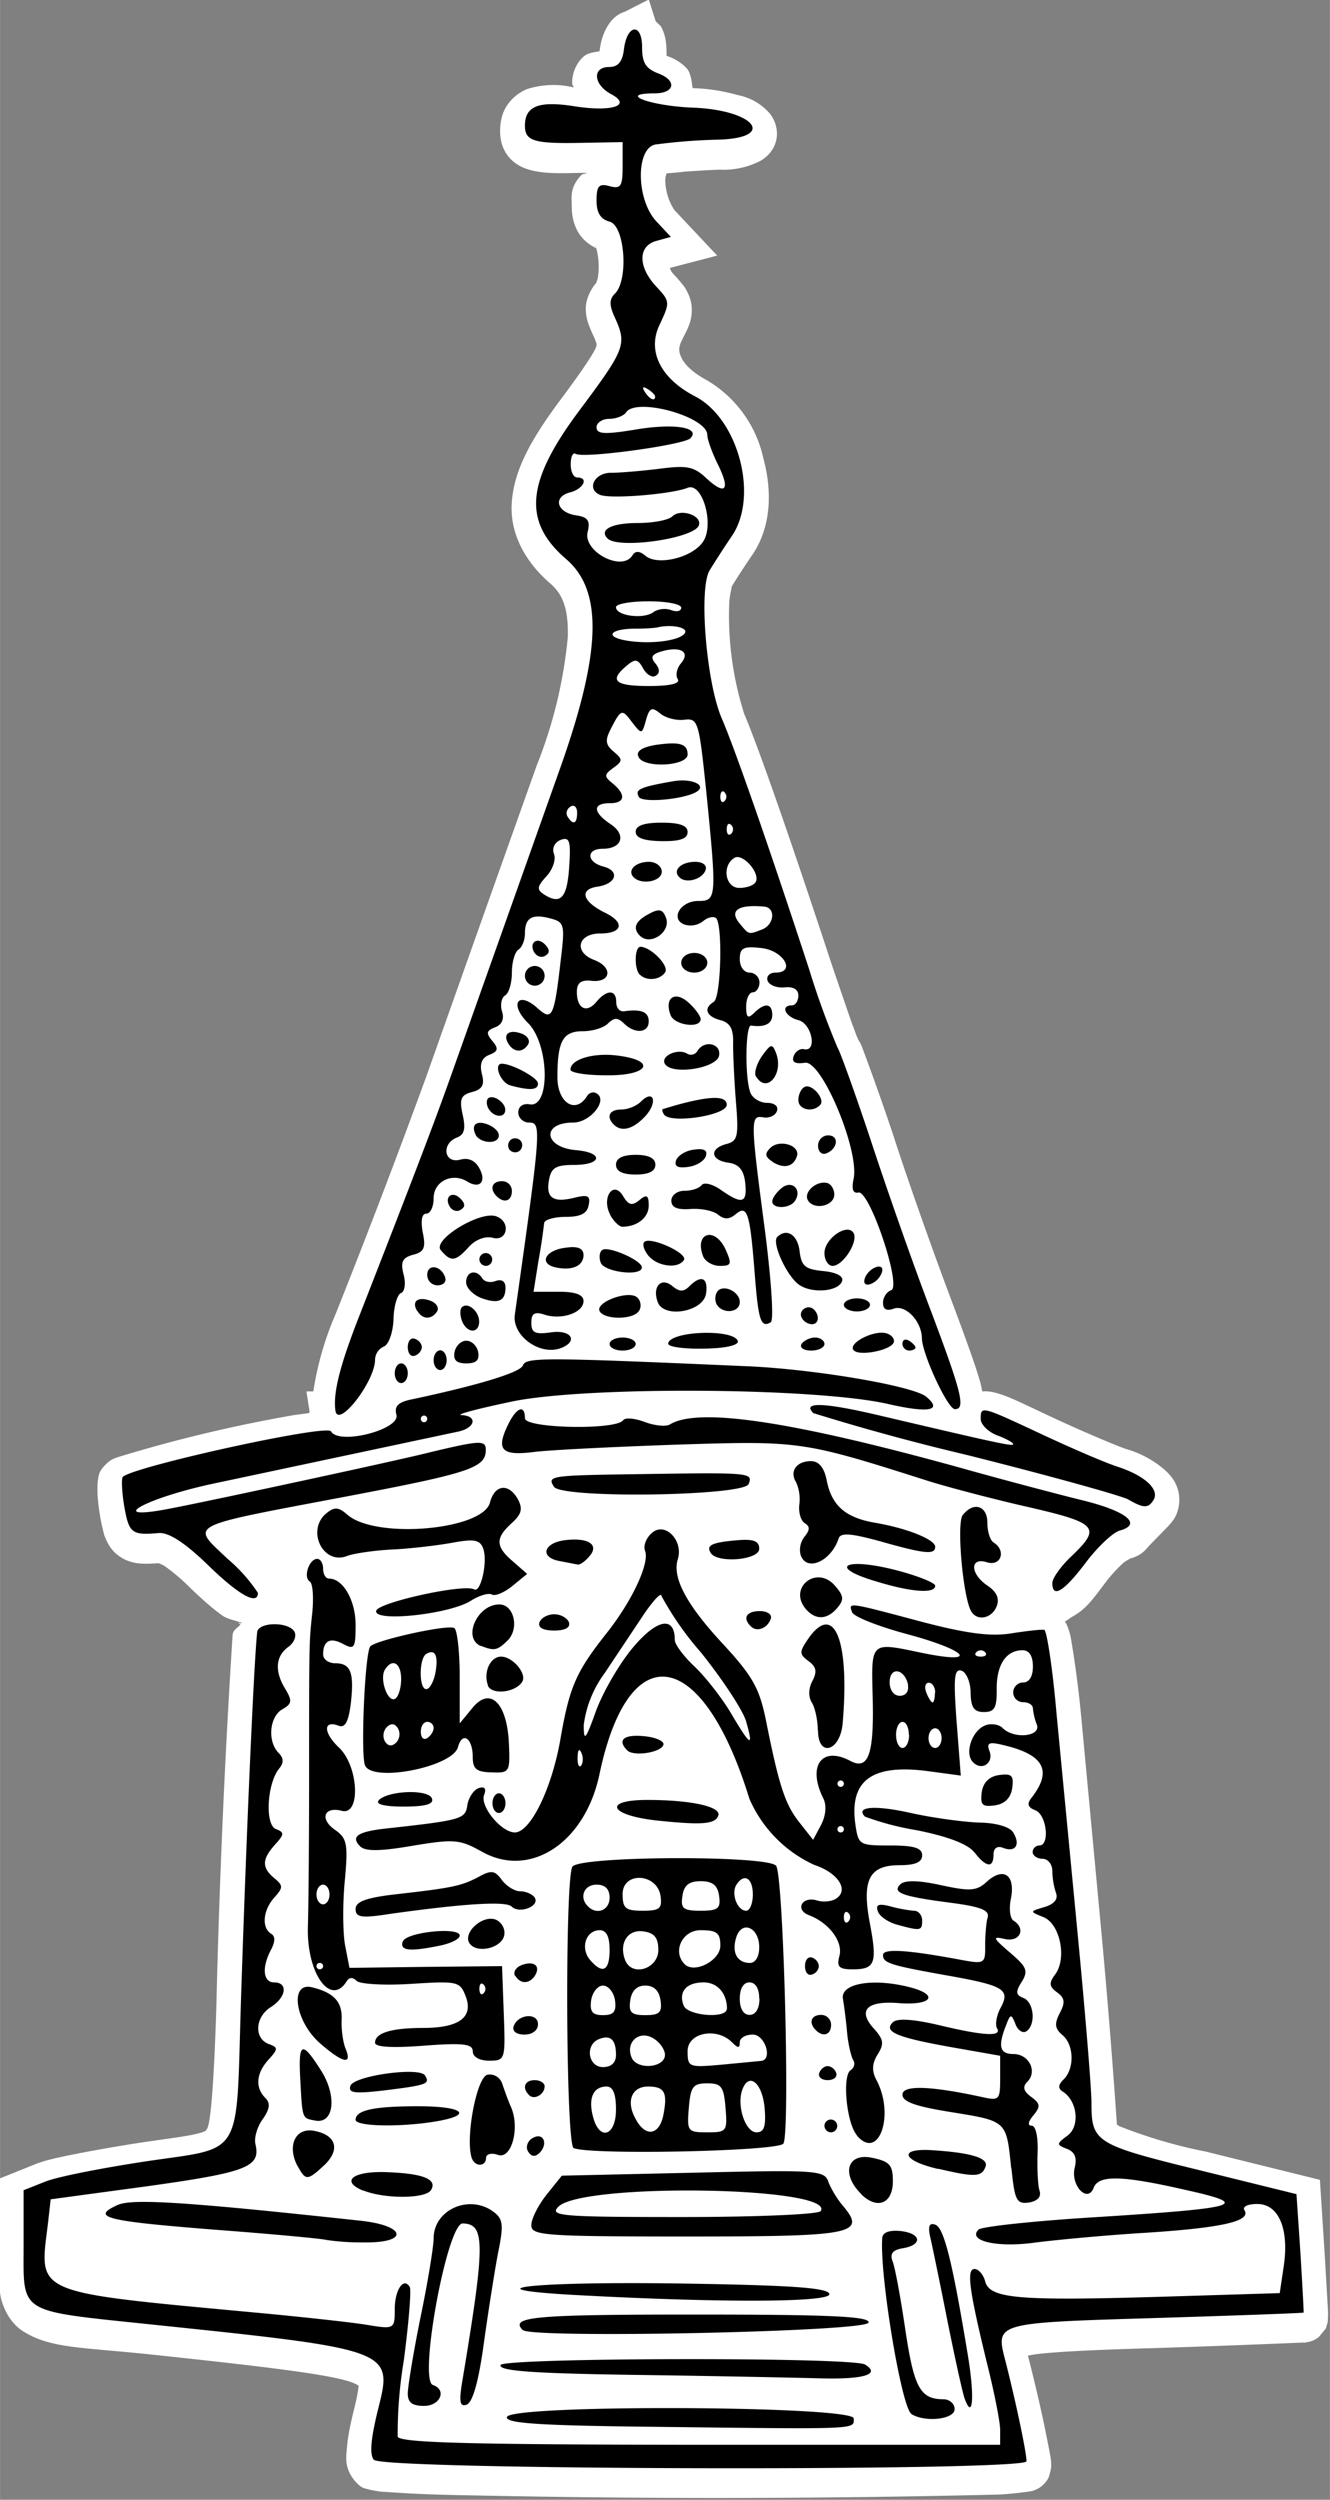
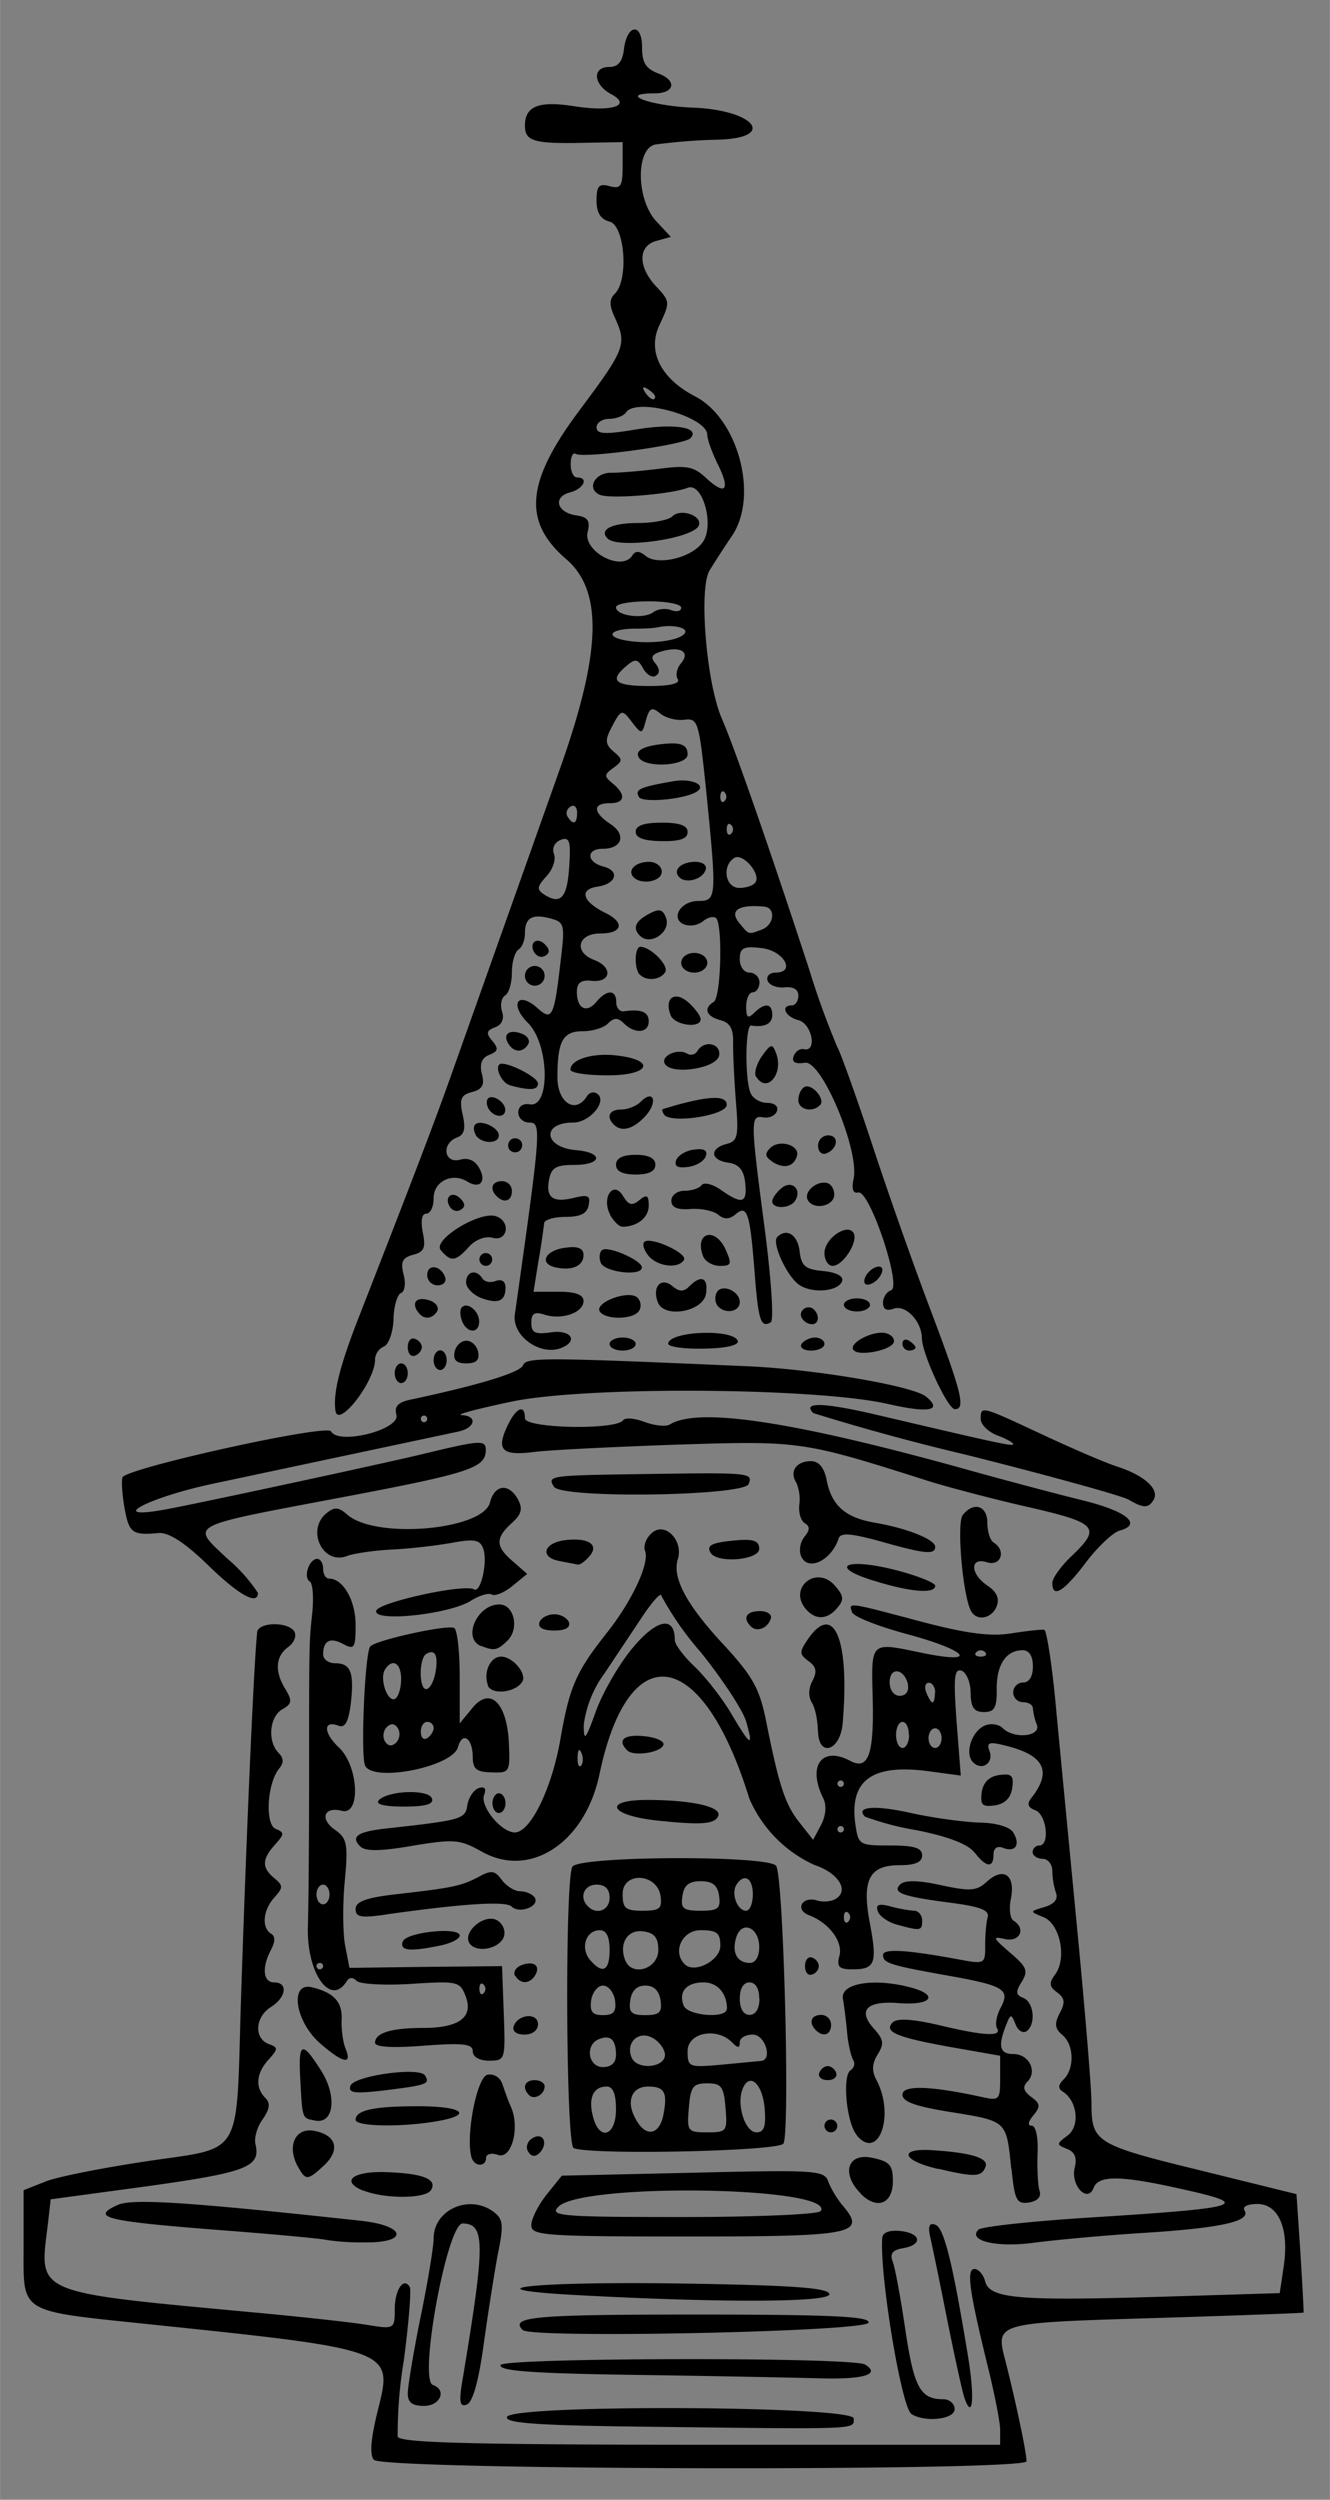
<svg xmlns="http://www.w3.org/2000/svg" width="173" height="325" viewBox="0 0 45.77 85.99" xml:space="preserve">
  <rect x="0" y="0" width="45.77" height="85.99" fill="#808080" stroke="none" />
  <g style="fill:#fff;stroke:#000;stroke-width:2">
    <g style="fill:#fff">
-       <path style="color:#000;fill:#fff;stroke:none;-inkscape-stroke:none" d="m156.82 67.95-1.06.54.32-.1c-.56.08-.83.44-.99.74-.15.28-.23.58-.27.92-.22.05-.46.05-.65.22-.32.28-.48.73-.46 1.1 0 .06.05.09.06.15a3.5 3.5 0 0 0-1.9.07 1.8 1.8 0 0 0-.84.71c-.2.33-.25.68-.25 1 0 .25.04.59.26.92.22.34.58.54.88.63.6.18 1.2.16 2.2.14h.2c-.09.05-.2.03-.26.11-.46.5-.37.88-.37 1.23 0 .36.06.74.28 1.1.22.36.63.63 1 .72-.38-.1-.35-.26-.3-.16a2.88 2.88 0 0 1 .08 1.26c-.04.19-.12.26-.01.15-.24.24-.48.69-.48 1.1 0 .41.13.7.27 1.02.12.25.16.38.17.43 0 .04.01.02-.03.14-.1.24-.54.92-1.47 2.16-1.13 1.52-1.83 2.76-1.94 4.05-.12 1.29.52 2.47 1.55 3.36.5.43.75 1 .72 2.18a18.76 18.76 0 0 1-1.26 5.21 6657.3 6657.3 0 0 0-4.5 12.67 351 351 0 0 1-3.68 9.63 12.7 12.7 0 0 0-.9 3.13h-.28l.13.84-.03.04-.6.08a58.9 58.9 0 0 0-7.2 1.72c-.13.06-.23.06-.47.3-.27.27-.26.42-.29.53l-.03.24v.4a8.25 8.25 0 0 0 .28 1.7c.1.26.25.58.55.8.3.24.65.32.92.34.28.02.53 0 .82-.02-.19.01-.07-.02.17.13a8 8 0 0 1 1.03.88c.5.48.92.85 1.3 1.12.23.16.55.2.8.3l-.03.02-.13-.04.1.08c-.11.16-.3.2-.32.43a380.1 380.1 0 0 0-.66 15.09c-.1 3.24-.24 4.73-.37 4.95-.06.11-.06.13-.47.23-.42.1-1.16.19-2.18.34-.91.14-1.83.3-2.6.45-.76.15-1.29.26-1.73.43l-1.49.6v2.95c0 .67-.03 1.2.06 1.74.08.54.42 1.2.96 1.52 1.08.67 2.33.63 5.04.91 4.9.52 7.44.83 8.3 1.15.17.07.23.11.26.13 0 .03-.03.34-.17.9-.16.63-.26 1.13-.3 1.57-.04.44-.12.87.32 1.4.26.3.38.29.47.32l.2.05.35.06.94.06c.76.05 1.82.08 3.08.1a469.03 469.03 0 0 0 21.17-.04 14.95 14.95 0 0 0 1.24-.13c.06-.01.12-.02.26-.09.06-.03.15-.07.27-.19a1 1 0 0 0 .19-.25c.06-.11.12-.43.12-.44.01-.35-.04-.45-.08-.72l-.2-1a69.1 69.1 0 0 0-.61-2.61c-.04-.17-.04-.11-.05-.21.5-.12 2.06-.22 5.25-.31a622.82 622.82 0 0 0 5.88-.22h.13l.09-.02.11-.02.16-.06.18-.11.3-.36a366.36 366.36 0 0 0 .08-.27v-.09a.96.96 0 0 0 .01-.15v-.17l-.03-.54-.1-1.7-.2-3.12-4.65-1.15a19.96 19.96 0 0 1-3.5-1.03c-.14-.09-.08-.04-.1-.08a323.43 323.43 0 0 0-.6-7.49l-.85-9.07a44.5 44.5 0 0 0-.43-3.25c-.03-.11-.05-.2-.1-.33-.02-.06-.04-.13-.11-.24l-.03-.02.37-.26-.1.07c.6-.32.87-.73 1.38-1.4.2-.27.46-.55.66-.74.2-.2.52-.29.19-.2.3-.08.64-.15.95-.6l-.11.13.82-.84.03-.03.03-.03c-.03.03 0 0 .01-.02h.01v-.01c.1-.1.16-.19.22-.28.2-.33.25-.8.14-1.16-.1-.35-.3-.59-.52-.79a4.1 4.1 0 0 0-1.58-.86c-.39-.13-1.86-.75-3.03-1.3-1.23-.57-1.76-.86-2.34-1a1.54 1.54 0 0 0-.48-.04c-.03-.14-.05-.27-.1-.44-.2-.68-.55-1.65-1.1-3.12-.7-1.85-1.8-4.93-2.4-6.8a108.23 108.23 0 0 0-1.3-3.67c-.04-.08-.03-.1-.18-.31l.05.07-.08-.18-.25-.68-.72-2.1c-1.66-5.05-3-8.9-3.59-10.28a13.18 13.18 0 0 1-.61-4.51c.02-.43.16-.77.06-.6.13-.23.55-.88.88-1.36.78-1.15.8-2.6.45-3.9a4.89 4.89 0 0 0-2.32-3.2c-.56-.3-.88-.63-1-.88-.13-.26-.14-.43 0-.72.22-.46.45-.78.4-1.4-.03-.31-.17-.6-.3-.79a6.53 6.53 0 0 0-.4-.47c-.16-.17-.15-.2-.18-.29l1.92-.5-1.74-1.85a2.27 2.27 0 0 1-.37-1.2c0-.15.03-.2.05-.29.26-.02.54-.04.73-.07.06 0 .83-.06 1.44-.08a3.25 3.25 0 0 0 1.65-.36c.24-.14.54-.4.64-.84.1-.44-.08-.86-.27-1.09a2.3 2.3 0 0 0-1.3-.74 7.4 7.4 0 0 0-1.8-.28h-.03c-.04-.31-.08-.64-.25-.82a1.98 1.98 0 0 0-.77-.48c-.17-.07-.1-.06-.04.02.05.08 0 .07 0-.17 0-.36-.03-.67-.2-1.01-.04-.09-.16-.17-.24-.26z" transform="matrix(.847 0 0 .847 -110.5 -57.57)" stroke="none" />
-     </g>
+       </g>
  </g>
  <g style="fill:#000">
    <path style="fill:#000;stroke-width:.265" d="M127.1 165.84c-.18-.22-.12-.88.18-2.08.6-2.38.57-2.4-9.25-3.42-5.43-.57-5.16-.4-5.16-3.18v-2.27l.86-.34c.47-.2 2.32-.56 4.1-.83 4.01-.6 3.67-.03 3.87-6.48.22-6.74.52-13.65.66-15.01.04-.42 1.26-.44 1.51-.03.1.17 0 .45-.25.63-.52.38-.56 1-.1 1.73.27.46.25.58-.14.8-.52.3-.61 1.3-.15 1.77.21.21.22.4.02.64-.49.61-.58 2.28-.13 2.45.35.14.35.21-.03.63-.54.6-.55.94-.03 1.37.36.3.36.38 0 .78-.46.51-.53 1.22-.14 1.47.18.1.18.32 0 .66-.38.72-.32 1.32.13 1.32.57 0 .5.6-.13 1-.64.4-.7 1.26-.1 1.5.4.14.4.2 0 .64-.5.55-.55 1.13-.13 1.55.21.21.19.44-.1.86-.23.31-.36.77-.3 1.02.22.92-.33 1.14-4.33 1.7l-3.99.54-.1.89c-.36 3.05-.86 2.84 9.06 3.77 1.54.15 3.3.34 3.9.44 1.1.18 1.12.17 1.12-.63 0-.79.36-1.33.61-.91.07.1-.04 1.45-.24 2.98a18.1 18.1 0 0 0-.25 3.1c.1.25 2.94.32 12.3.33h12.18v-.6c0-.32-.23-1.48-.5-2.57-.76-3.1-.88-3.97-.54-3.97.16 0 .36.23.43.5.18.7 1.31.8 7.07.63l4.9-.15.16-1.08c.23-1.52-.2-2.54-1.07-2.54-.4 0-.62.11-.52.26.27.44-.92.71-4.03.91-1.64.1-3.66.29-4.5.4-1.53.21-2.74-.07-2.28-.53.12-.12 2.23-.35 4.69-.5 6-.38 6.42-.51 3.73-1.11-2.62-.6-3.54-.61-3.74-.09-.25.65-.95-.1-.77-.82.1-.4 0-.64-.32-.76-.43-.17-.43-.2.03-.54.51-.38.4-1.4-.19-1.78-.21-.13-.2-.28.04-.51.44-.45.41-1.41-.07-1.8-.3-.26-.32-.45-.1-.88.23-.43.21-.61-.1-.84-.33-.24-.35-.38-.08-.74.48-.66.19-2.05-.48-2.32-.57-.23-.57-.23.04-.41.4-.12.56-.32.47-.57a3 3 0 0 1-.15-.89c0-.28-.18-.5-.4-.5-.21 0-.4-.13-.4-.27 0-.15.13-.27.27-.27.44 0 .3-1.25-.16-1.43-.3-.11-.35-.26-.17-.49.87-1.1.54-1.76-1.1-2.15-.6-.15-.72-.11-.6.22.2.49-.3.84-.66.47-.36-.35-.05-1.29.5-1.5.23-.09.55-.04.7.11.46.46 1.57.35 1.39-.14a2.42 2.42 0 0 1-.16-.66c0-.14-.18-.25-.4-.25a.4.4 0 0 1-.4-.4c0-.21.18-.4.4-.4.25 0 .4-.24.4-.65 0-.43-.15-.66-.42-.66-.67 0-1.06.59-1.05 1.58.01.76-.09.93-.52.93-.4 0-.53-.18-.54-.78 0-.42-.17-.83-.37-.9-.3-.09-.33.29-.2 2.07l.17 2.19-1.34-.18c-2.28-.3-3.2.38-2.94 2.18.12.82.16.84 1.42.84.97 0 1.29.1 1.29.4 0 .28-.28.4-.92.4-1.24 0-1.54.6-1.2 2.38.3 1.6.21 1.85-.7 1.85-.56 0-.66-.1-.54-.55.15-.57-.42-1.34-1.24-1.65-.58-.22-.28-.78.32-.6.24.08.6.05.78-.07.54-.34.09-1.05-.88-1.37a5.25 5.25 0 0 1-2.64-2.69c-1.9-6.17-4.9-6.67-6.09-1-.58 2.78-2.81 4.26-4.78 3.15-.9-.5-1.12-.52-2.81-.24-1.33.23-1.92.23-2.13.03-.4-.4-.12-.6 1.05-.73 3.08-.34 3.22-.38 3.3-.95.05-.31.26-.62.46-.69.25-.08.32.02.22.28-.17.46.7 1.52 1.25 1.52.63 0 1.5-1.77 1.85-3.78.37-2.13.63-2.73 1.86-4.29 1.04-1.3 1.78-2.87 1.58-3.37-.08-.2.05-.54.3-.74.53-.44 1.27.34 1.03 1.09-.23.74.35 1.84 1.85 3.45 1.2 1.3 1.47 1.8 1.73 3.07.53 2.66.78 3.43 1.36 4.16l.56.71.32-.6c.2-.38.23-.8.1-1.07-.67-1.33-.07-2.16 1.1-1.53.73.38.96-.28.9-2.59-.06-2.29-.1-2.24 1.97-1.81 2.4.5 1.92-.09-.63-.77-1.14-.31-2.13-.7-2.18-.88-.14-.4-.19-.41 2.74.37 1.85.49 2.85.63 3.7.5.64-.1 1.25-.17 1.37-.15.1.01.34 1.54.5 3.4l.87 9.07c.3 3.13.55 6.16.55 6.74 0 1.6.15 1.7 4.4 2.74l3.93.97.16 2.38c.08 1.31.14 2.4.13 2.43-.01.02-2.7.12-5.98.22-6.63.2-6.54.18-6.13 1.77.44 1.73.86 3.75.85 4.05-.01.41-26.17.36-26.51-.06zm19.28-22.21c-.1-.1-.18-.02-.18.17 0 .2.08.28.18.18.1-.1.1-.26 0-.35zm-.18-3.4a.13.13 0 0 0-.13-.13.13.13 0 0 0-.13.13c0 .08.06.13.13.13s.13-.05.13-.13zm0-1.85a.13.13 0 0 0-.13-.13.13.13 0 0 0-.13.13c0 .07.06.13.13.13s.13-.06.13-.13zm-10.66-1.24c-.09-.21-.15-.15-.16.16-.01.28.05.44.14.35.08-.1.1-.32.02-.51zm13.3-.74c0-.3-.11-.53-.26-.53-.14 0-.26.23-.26.53 0 .29.12.53.26.53.15 0 .27-.24.27-.53zm1.33.13c0-.22-.12-.4-.26-.4-.15 0-.27.18-.27.4 0 .22.12.4.27.4.14 0 .26-.18.26-.4zm-12.54-3.68c.97-1.16 1.7-1.3 1.7-.3 0 .17.36.66.81 1.08.45.43 1.12 1.29 1.48 1.9.79 1.34.92 1.41.61.33-.12-.44-.95-1.7-1.83-2.8a12.65 12.65 0 0 1-1.61-2.3c0-.18-.33.17-.73.76l-1.58 2.37a4.52 4.52 0 0 0-.85 2.1c0 .7.07.63.5-.57.28-.76.95-1.92 1.5-2.57zm12.28 1.83c0-.22-.12-.4-.26-.4s-.19.18-.1.4c.08.21.2.4.25.4.06 0 .1-.19.1-.4zm-1.1-.31c-.14-.67-.75-.76-.75-.11 0 .32.17.55.41.55.25 0 .38-.18.33-.44zm3.13-1.33a.25.25 0 0 0-.36 0c-.1.1-.01.18.18.18.2 0 .27-.08.18-.18zm-13.36 31.46c-4.75-.05-6.15-.14-6.07-.4.18-.52 14.09-.46 14.09.06 0 .45.33.44-8.02.34zm10.36-.53c-.4-.26-1.3-5.68-1.18-7.15.02-.22.3-.32.76-.27.84.1.88.57.06.7-.4.07-.52.22-.4.53.1.25.33 1.5.52 2.8.35 2.32.6 2.8 1.54 2.8.25 0 .46.18.46.4 0 .42-1.2.55-1.76.2zm-20.46-.83c0-.27.23-1.67.52-3.1.3-1.44.53-2.87.53-3.19 0-1.18 1.47-1.82 2.45-1.07.37.28.4.53.17 1.65-.14.73-.4 2.39-.58 3.68-.21 1.54-.45 2.4-.7 2.49-.28.1-.32-.12-.16-1.04.92-5.53.92-6.3 0-6.32-.63 0-1.8 6.36-1.21 6.56.58.2.3.85-.36.85-.48 0-.66-.14-.66-.5zm22.63.22c-.08-.2-.39-1.62-.7-3.15-.3-1.53-.62-3.06-.7-3.41-.1-.44-.04-.6.2-.51.35.11.69 1.45 1.31 5.2.3 1.74.23 2.8-.11 1.87zm-13.46-.97c-4.11-.06-5.48-.16-5.4-.4.1-.3 14.32-.33 14.81-.02.65.4-.05.61-1.85.56-1.13-.03-4.53-.1-7.56-.14zm-4.5-1.82c-.53-.54.43-.63 6.99-.63 5.62 0 7.14.08 7.06.33-.12.37-13.7.65-14.04.3zm2.2-1.42c-4.62-.25-1.8-.56 4.26-.47 4.44.07 5.92.17 6 .42.12.35-4.34.37-10.25.05zm-10.18-2.24c-.15-.05-2.2-.24-4.58-.42-4.43-.35-5-.5-3.9-1 .6-.27 2.86-.12 9.87.64 1.87.2 1.98.91.13.88a9.77 9.77 0 0 1-1.52-.1zm8.33-.6c0-.26.28-.81.62-1.24l.62-.77 5.33-.12c5.04-.12 5.34-.1 5.5.37.1.27.36.7.57.95 1 1.17.49 1.27-6.28 1.27-5.88 0-6.36-.04-6.36-.46zm11.76-.57c.61-1-9.68-1.16-10.66-.18-.38.38.1.42 5.05.42 3 0 5.53-.11 5.6-.24zm1.64-.7c-.82-.81-.56-1.67.43-1.47.73.15.86.29.86.96 0 .91-.64 1.17-1.3.51zm6.1-1.03c-.2-1.95-.16-1.92-2.43-2.29-1.45-.23-1.99-.42-1.99-.71 0-.4 1.14-.36 3.25.1.68.15.72.11.72-.76v-.92l-1.99-.35c-2.24-.4-2.76-.63-2.37-1.01.17-.17.82-.13 1.85.11 1.87.45 2.6.48 2.38.13-.08-.14-.02-.52.15-.83.4-.74.13-.9-2.11-1.3-2.36-.42-2.67-.51-2.67-.84 0-.28 1-.21 3.2.2.92.17.96.14.95-.58 0-.42.04-.93.1-1.14.09-.3-.27-.44-1.47-.6-2-.26-2.42-.41-2.08-.75.18-.18.74-.17 1.65.03 1.2.26 1.46.24 1.88-.15.67-.6 1.15-.26.97.68-.09.42-.04.82.1.91.52.32.27.88-.34.75-.53-.12-.51-.06.2.55.68.58.75.74.48 1.18-.26.41-.25.54.06.66.44.17.52 1.1.12 1.36-.15.09-.35-.05-.44-.3-.17-.42-.2-.42-.38.05-.34.86-.26 1.17.3 1.17.63 0 .98.7.57 1.12-.21.21-.17.38.15.62.37.27.39.39.09.75-.22.26-.24.42-.07.42.17 0 .27.47.24 1.13-.02.61.01 1.3.08 1.51.08.25-.08.42-.43.48-.5.07-.58-.08-.71-1.38zm-26.33.9c-.97-.4-.39-.82 1.03-.75 1.45.06 1.99.3 1.72.73-.22.35-1.89.36-2.75.01zm-2.67-1c-.44-.83-.08-1.58.68-1.43.9.17 1.07.77.4 1.4-.68.63-.75.63-1.08.02zm26.04.12c-1.52-.35-1.64-.87-.19-.76 1.54.1 2.22.32 2.11.65-.15.44-.43.45-1.92.1zm-18.96-.44c-.27-.82.2-3.3.64-3.39.27-.05.53.12.61.4.09.26.23.66.33.88.39.84.05 2.15-.5 1.98-.28-.1-.5-.04-.5.12 0 .36-.46.37-.58 0zm2.29-.27c-.11-.17-.03-.42.17-.54.44-.27.67.21.29.6-.18.17-.33.15-.46-.06zm1.85-.14c-.32-.14-.36-10.94-.05-11.43.29-.44 8-.47 8.28-.03.3.49.57 10.9.29 11.28-.24.31-7.82.47-8.52.18zm1.72-1.57c0-.63-.12-.93-.38-.93-.54 0-.75.46-.56 1.2.25 1.03.94.83.94-.27zm1.93.2c.17-.9.04-1.13-.63-1.13-.66 0-.9.6-.51 1.3.4.78.98.69 1.14-.17zm2.52-.27c-.07-.86-.17-.99-.74-.99-.58 0-.68.13-.75 1-.08.95-.05.99.75.99.79 0 .82-.04.74-1zm1.59.02c-.09-1.02-.63-1.48-.9-.77-.25.64.11 1.75.57 1.75.31 0 .39-.24.33-.98zm-6.04-2.16c0-.62-.22-.83-.68-.65-.59.22-.46 1.14.15 1.14.34 0 .53-.18.53-.49zm1.99-.01c0-.2-.2-.5-.46-.66-.57-.36-1.15.13-.9.76.2.53 1.36.44 1.36-.1zm3.9.25c.49-.04.17-1.07-.33-1.07-.3 0-.53.14-.53.31 0 .25-.07.25-.32 0-.62-.62-1.8-.39-1.8.36 0 .66.05.67 1.4.55l1.58-.15zm-5.93-2.46c-.05-.33-.27-.6-.49-.6-.21 0-.43.27-.48.6-.06.46.05.6.48.6.44 0 .55-.14.49-.6zm1.85 0c-.06-.4-.27-.6-.62-.6-.34 0-.55.2-.61.6-.07.49.04.6.61.6.58 0 .69-.11.62-.6zm2.7.35c0-.64-.39-1.08-.95-1.08-.7 0-1.03.38-.81.94.16.42 1.75.54 1.75.14zm1.31-.42c0-.41-.15-.66-.4-.66-.24 0-.39.25-.39.66 0 .41.15.66.4.66.24 0 .4-.25.4-.66zm-6.08-1.98c0-.54-.13-.8-.4-.8-.56 0-.8.72-.4 1.2.51.6.8.47.8-.4zm1.98 0c0-.49-.16-.69-.6-.75-.64-.1-1.01.48-.75 1.16.27.7 1.35.37 1.35-.41zm2.52-.17c0-.52-.14-.63-.8-.63-.75 0-1.16.87-.65 1.38.4.4 1.45-.15 1.45-.75zm1.58.06c0-.8-.7-1.11-.93-.41-.2.62.03 1.05.55 1.05.23 0 .38-.26.38-.64zm-6.08-2.01c0-.35-.18-.53-.53-.53-.51 0-.72.52-.35.88.36.37.88.16.88-.35zm2.07-.07c-.14-.93-1.54-1-1.54-.08 0 .58.11.68.81.68.7 0 .8-.09.73-.6zm2.38 0c-.06-.43-.26-.6-.75-.6-.48 0-.68.17-.74.6-.08.51.03.6.74.6s.82-.09.75-.6zm1.37-.06c0-.68-.36-.88-.67-.39-.22.36.04 1.05.4 1.05.15 0 .27-.3.27-.66zm4.23 9.78c-.43-.5-.6-2.42-.26-2.64.15-.1.2-.29.1-.43-.08-.15-.2-.65-.24-1.11-.04-.46-.12-1.08-.17-1.37-.1-.62 1.23-.85 2.73-.46 1.2.31.88.75-.48.64-1.29-.1-1.66.3-.99 1.04.4.44.42.62.15 1.05-.23.37-.24.67-.05 1.03.76 1.42.1 3.32-.8 2.25zm-1.32-.39a.26.26 0 1 1 .26.27.27.27 0 0 1-.26-.27zm-20.7-.21c-.53-.1-.51-.04-.6-1.7-.08-1.5.07-1.55.84-.34.67 1.05.53 2.2-.24 2.04zm1.65-.03c0-.39.75-.55 2.53-.55 1.87 0 2.28.36.71.62-1.46.24-3.24.2-3.24-.07zm7.05-1c-.3-.3-.18-.61.23-.61.21 0 .4.11.4.25 0 .33-.42.57-.63.36zm-7.26-.38c.14-.41 2.81-.78 3.03-.42.21.34.09.39-1.6.6-1.26.15-1.53.12-1.43-.18zm19.05-.52c.05-.15.2-.28.34-.28s.3.13.35.28c.05.16-.1.29-.35.29-.24 0-.4-.13-.34-.29zm-20.29-1.21c-1.02-.9-1.24-2.5-.32-2.27.9.22 1.25.6 1.2 1.36-.01.38.06.9.17 1.15.27.66-.13.56-1.05-.24zm6.21.33c0-.3-.37-.35-1.98-.23-1.3.1-1.99.06-1.99-.12 0-.4.67-.6 1.96-.6 1.46 0 2.05-.44 1.72-1.29-.23-.6-.33-.62-2.21-.5-1.09.07-2.08.01-2.22-.12-.15-.16-.3-.15-.4.01-.65 1.05-1.62-.3-1.58-2.17.03-1.03.05-3.73.05-5.98 0-5.79 0-5.58.13-6.82.06-.62.02-1.18-.1-1.26-.28-.17-.03-.92.3-.92.13 0 .24.18.24.4 0 .22.1.4.24.4.57 0 1.08.89 1.08 1.88 0 .94-.05 1.02-.5.78-.53-.29-.82-.14-.82.42 0 .2.22.36.5.36.63 0 .77.39.62 1.67-.09.7-.23.96-.48.87-.64-.25-.64.27-.01.87.82.76.91 2.8.12 2.58-.72-.18-.9.34-.26.78.48.34.53.57.39 2.07-.09.92-.08 2.1.01 2.6l.18.93 3.1-.04 3.1-.03.07 1.92c.07 1.89.06 1.92-.6 1.92-.4 0-.66-.16-.66-.38zm.44-2.71c-.1-.1-.17-.02-.17.17 0 .2.08.28.17.18.1-.1.1-.25 0-.35zm-6.52-.75a.13.13 0 0 0-.14-.13.13.13 0 0 0-.13.13c0 .07.06.13.13.13.08 0 .14-.06.14-.13zm.26-2.91c0-.22-.12-.4-.26-.4-.15 0-.27.18-.27.4 0 .22.12.4.27.4.14 0 .26-.18.26-.4zm7.48 5.36c.16-.5.99-.58.99-.09 0 .25-.23.42-.55.42-.33 0-.5-.14-.44-.33zm12.28.15c-.3-.3-.2-.62.22-.62.22 0 .4.18.4.4 0 .41-.32.52-.62.22zm-12.22-2.2c-.09-.15.03-.35.26-.44.5-.19.79.02.55.42-.22.35-.6.36-.8.01zm11.78-.4c0-.24.12-.4.28-.35.16.05.28.21.28.35 0 .14-.12.3-.28.34-.16.06-.28-.1-.28-.34zm-16.34-1c.12-.38 2.31-.61 2.31-.24 0 .14-.37.32-.82.41-1.23.25-1.61.2-1.5-.16zm2.7.06c-.26-.43.54-1.15 1.07-.95.24.1.4.38.35.63-.1.54-1.14.77-1.42.32zm17.36-.75c-.35-.1-.7-.34-.76-.54-.1-.27.04-.32.5-.2.35.1.79.17.97.18.18 0 .33.18.33.4 0 .42-.06.43-1.04.16zm-21.98-.63c0-.3.42-.46 1.65-.6 2.28-.26 2.63-.33 3.34-.7.52-.29.67-.27.95.12.19.25.52.46.75.46.23 0 .5.12.59.26.21.35-.63.67-.94.36-.23-.23-1.96-.12-4.95.3-1.16.18-1.39.14-1.39-.2zm25.14-2.3c-.26-.34-1.09-.65-2.34-.9a11.53 11.53 0 0 1-2.1-.55c-.41-.41.39-.48 1.86-.15.9.2 2.16.37 2.79.39.67.01 1.23.17 1.37.4.3.49.1.82-.4.63-.24-.1-.4 0-.4.27 0 .56-.3.53-.78-.1zm-12.95-1.3c-1.9-.22-2.14-.83-.34-.83 1.77 0 3 .27 2.89.63-.12.36-.67.4-2.55.2zm-6.63-.7c0-.21.12-.4.26-.4.15 0 .27.19.27.4 0 .22-.12.4-.27.4-.14 0-.26-.18-.26-.4zm-4.62-.12c.4-.4 2.03-.45 2.16-.07.09.23-.25.33-1.15.33-.8 0-1.17-.1-1-.26zm24.5-.32c.06-.4.3-.64.7-.7.52-.07.61.01.54.53-.06.4-.3.64-.7.7-.52.07-.6-.01-.54-.53zm-25.06-1.1c-.18-.47 0-4.62.22-4.83.26-.26 3.17-.9 3.41-.74.12.07.22.97.22 2v1.87l.52-.63c.72-.88 1.41-.2 1.48 1.47.05 1.14.02 1.18-.7 1.15-.62-.01-.77-.14-.77-.62 0-.77-.42-1.06-.6-.41-.2.81-3.5 1.46-3.78.74zm1.34-1.5c-.13-.2-.28-.22-.46-.04a.5.5 0 0 0-.07.57c.13.2.28.22.46.05a.5.5 0 0 0 .07-.58zm1.45-.01a.25.25 0 0 0-.26-.25c-.15 0-.26.18-.26.4 0 .24.11.35.26.26.15-.1.26-.28.26-.41zm-1.32-1.99c0-.66-.36-.86-.66-.38-.23.38.12 1.36.42 1.18.13-.08.24-.44.24-.8zm1.39-.24c.13-.7 0-1-.37-.78-.3.19-.3 1.43 0 1.43.14 0 .3-.3.37-.65zm7.8 3.14c-.42-.42-.15-.66.67-.58.47.04.83.2.8.34-.07.32-1.2.5-1.47.24zm7.74-.81c0-.41-.11-.92-.24-1.13-.15-.24-.14-.58.02-.88.2-.38.16-.58-.16-.81-.38-.29-.38-.36 0-.92 1.05-1.49 1.68.08 1.39 3.45-.1 1.14-1 1.4-1 .29zm-13.4-1.83c-.2-.53.09-1.17.53-1.17.48 0 1.06.7.86 1.02-.27.44-1.24.55-1.4.15zm-.29-1.6c-.76-.32-.15-1.69.75-1.69.6 0 .82.98.34 1.46-.42.41-.54.44-1.09.22zm2.38-.96c.06-.18.33-.33.6-.33.27 0 .53.15.6.33.06.21-.15.33-.6.33-.45 0-.67-.12-.6-.33zm8.59.16c-.35-.34-.18-.62.37-.62.3 0 .5.14.44.31-.13.39-.57.56-.81.31zm-15.22-.64c.12-.34 3.57-1.1 3.98-.86.27.15.56-1.16.36-1.67-.13-.35-.37-.39-1.28-.22-.62.11-1.72.24-2.44.27-.73.04-1.54.16-1.8.26-.98.39-1.68-1.04-.85-1.73.33-.27.5-.26.86.06 1.16 1 5.5.62 5.79-.5.19-.74.77-.8 1.14-.12.2.38.14.6-.26.96-.67.61-.66.95.06 1.56l.57.5-.6.49c-.33.27-.7.42-.83.35-.13-.08-.5.03-.84.24-.85.56-4.02.9-3.86.41zm17.44-.08c-.7-.85.44-1.77 1.18-.95.37.42.4.58.12.91-.41.5-.9.52-1.3.04zm6.74.12c-.34-.54-.61-3.6-.35-3.92.44-.56 1-.38 1 .31 0 .36.11.72.26.81.51.32.3.97-.27.8-.71-.23-.7.47.02.95.37.25.49.52.37.83-.19.5-.79.62-1.03.22zm-31.03-1.9c-.93-.9-1.58-1.32-1.99-1.29-1.1.1-1.21 0-1.4-1.08-.1-.6-.12-1.13-.06-1.2.43-.42 8.29-2.15 8.46-1.85.32.57 2.81-.07 2.66-.67-.1-.35.07-.52.63-.63 2.72-.58 4.4-1.09 4.51-1.38.13-.33.77-.33 9.2.04 2.76.13 6.65.8 7.18 1.23.69.57.12.68-1.54.3-2.93-.67-12.26-.73-15.29-.1-1.38.29-2.3.53-2.05.55.67.03.57.52-.13.67l-9.84 2.09c-2.71.56-4.55 1.52-2.1 1.08 1.14-.2 8.9-1.87 10.55-2.27 2.27-.55 2.51-.57 2.51-.16 0 .73-.63.94-5.69 1.9-6.6 1.25-6.3 1.1-4.8 2.53a6.49 6.49 0 0 1 1.23 1.38c0 .52-.77.1-2.04-1.14zm8.92-5.93a.13.13 0 0 0-.13-.13.13.13 0 0 0-.13.13c0 .08.06.14.13.14s.13-.06.13-.14zm18.16 6.58c-1.88-.57-1.18-.95.82-.45.91.23 1.66.53 1.66.65 0 .34-1 .26-2.48-.2zm7.24.09c0-.2.36-.7.8-1.11 1.2-1.15 1.03-1.33-1.8-1.98-1.41-.32-3.23-.8-4.03-1.05-5.12-1.63-5.2-1.64-10.23-1.48-2.6.09-5.21.22-5.82.3-1.28.16-1.52-.08-1.07-1.04.35-.76.72-.93.72-.33 0 .41 3.69.49 3.99.08.08-.12.48-.08.88.07.4.15.86.2 1.02.1 1.14-.7 4.9-.15 11.84 1.77 1.67.47 3.87 1.05 4.88 1.3 1.82.44 2.5.98 1.56 1.24-.27.07-.9.66-1.38 1.3-.9 1.19-1.36 1.46-1.36.83zm-20.06-.9c-.75-.15-.62-.7.19-.83.97-.14 1.47.15 1.08.62-.18.22-.4.38-.5.36l-.77-.15zm9.84-.21a.86.86 0 0 1 .15-.77c.22-.27.23-.42.01-.55-.16-.1-.26-.44-.22-.76a1.7 1.7 0 0 0-.13-.9c-.28-.44.01-.86.6-.86.32 0 .54.26.64.77.2 1.03.75 1.52 1.95 1.73 1.3.22 2.46.68 2.46.98 0 .33-.42.29-2.22-.22-1.2-.33-1.61-.36-1.7-.13-.3.93-1.29 1.38-1.54.7zm-3.66-.11c-.2-.32.05-.43 1.11-.52.64-.05.86.04.86.35 0 .46-1.7.6-1.97.17zm16.97-2.17c-.26-.15-3.21-.97-6.56-1.81a93.6 93.6 0 0 1-6.24-1.7c-.47-.46.4-.44 2.62.08 4.98 1.17 5.5 1.28 5.5 1.18 0-.06-.3-.23-.66-.36-.36-.14-.66-.44-.66-.66 0-.54 0-.54 2.46.61 1.2.56 2.6 1.17 3.14 1.34 1.08.36 1.68.92 1.42 1.34-.21.34-.4.34-1.02-.02zm-23.34-.52c-.28-.44-.18-.46 3.32-.51 4.68-.07 4.77-.07 4.59.4-.19.49-7.61.6-7.91.11zm-8.88-3.09c-.1-.7.17-1.8.94-3.77 2.29-5.86 3.08-7.94 3.69-9.65l4.5-12.67c1.67-4.7 1.75-7.2.25-8.49-1.78-1.53-1.64-3.14.54-6.05 1.85-2.48 1.93-2.67 1.44-3.75-.24-.52-.24-.75 0-.99.56-.56.4-2.76-.22-2.92-.37-.1-.53-.36-.53-.86 0-.59.1-.7.53-.58.46.12.53.01.53-.83v-.96l-1.65.03c-1.96.04-2.32-.07-2.32-.7 0-.79.56-1.01 1.98-.79 1.57.25 2.4-.03 1.5-.5-.7-.39-.75-1.09-.06-1.09.36 0 .54-.21.6-.7.12-1.04.74-1.12.74-.1 0 .63.15.87.68 1.07.75.29.64.8-.17.8-1.55 0-.18.51 1.54.58 2.5.09 3.44 1.22 1.08 1.3a23.18 23.18 0 0 0-2.53.19c-.86.06-.87 2.23-.01 3.14l.58.62-.58.16c-.76.2-.77 1.05-.01 1.86.56.6.56.64.13 1.55-.51 1.07.04 2.18 1.45 2.91 1.75.91 2.58 4.04 1.5 5.65-.34.5-.75 1.14-.92 1.42-.44.75-.13 4.56.5 6.01.53 1.23 1.9 5.15 3.55 10.19a33.4 33.4 0 0 0 1.15 3.17c.1.15.7 1.81 1.33 3.7.62 1.9 1.7 4.98 2.41 6.85 1.31 3.47 1.48 4.14 1.03 4.14-.29 0-1.33-2.24-1.34-2.88-.01-.7-.67-1.38-1.15-1.2-.28.1-.43.03-.43-.24 0-.22.15-.45.33-.51.44-.15-.87-4.06-1.33-3.97-.22.05-.28-.14-.2-.53.27-1.12-1.28-4.84-1.97-4.74-.4.06-.55-.02-.46-.27.07-.19.26-.32.42-.28.55.12.32-1.04-.23-1.18-.54-.14-.74-.6-.26-.6.14 0 .26-.18.26-.4 0-.25-.21-.37-.57-.33-.3.03-.61-.09-.68-.27-.06-.18.08-.33.32-.33.86 0 .32-.92-.6-1-.7-.08-.85 0-.85.45 0 .31.17.55.4.55.21 0 .4.18.4.4 0 .21-.13.4-.27.4-.15 0-.27.26-.27.58 0 .45.07.5.32.26.43-.43.74-.4.74.08 0 .36-.31.51-.86.43-.23-.04-.26 2.13-.03 2.72.08.23.4.42.68.42.3 0 .47.14.4.33-.06.18-.3.3-.55.26-.54-.1-.53.1.07 4.65.25 1.97.36 3.59.23 3.67-.4.24-.5-.07-.64-1.81-.2-2.59-.3-2.97-.76-2.6-.28.24-.48.25-.74.04-.19-.16-.7-.26-1.12-.23-.54.04-.78-.06-.78-.34 0-.22.24-.4.53-.4.3 0 .6-.1.7-.23.1-.13.45-.04.79.2.86.6 1.07.54.98-.3-.06-.52-.26-.75-.68-.81-.74-.1-.78-.58-.08-.76.46-.12.5-.31.38-1.76-.07-.9-.12-1.97-.11-2.38.01-.54-.13-.79-.52-.89-.57-.15-.7-.48-.27-.74.3-.18.37-3.11.1-3.4-.1-.09-.34-.04-.53.12a.83.83 0 0 1-.75.14c-.6-.22-.18-.96.55-.96.75 0 .76-.12.33-4.43-.3-2.87-.33-3-.9-2.93-.31.04-.76-.07-.98-.26-.33-.27-.43-.23-.57.27-.16.59-.18.59-.56.1-.42-.56-.45-.56-.88.28-.23.45-.2.63.12.9.38.32.38.38 0 .66-.39.28-.39.35-.03.64.55.46.5.8-.13.8-.7 0-.68.37.04.85.65.43.47 1-.32 1-.68 0-.66.54.02.72.7.18.53.71-.24.82-.75.11-.6.61.32 1.06.82.4.7.84-.2.84-.91 0-1.09.75-.26 1.07.8.3.7.95-.12.85-.4-.04-.57.09-.57.45 0 .69.4.89.8.4.42-.5.8-.5.8.02 0 .23.14.4.32.37.7-.1 1 .03 1 .41 0 .48-.57.52-1.01.08-.25-.24-.39-.24-.64 0-.17.18-.63.32-1.03.32-.81 0-1.03.4-1.03 1.87 0 1.04.74 1.51 1.2.77.09-.15.27-.2.4-.11.46.28-.27 1.18-.96 1.18-1.3 0-1.2 1.01.12 1.12 1.13.1 1.06.6-.09.6-.72 0-.92.11-1.01.6-.14.74.16.95 1.04.73.54-.13.65-.08.57.3-.06.35-.34.48-.94.48-.47 0-.87.12-.87.26a26 26 0 0 1-.23 1.53l-.2 1.25h1.01c.7 0 1.02.12 1.02.38 0 .47-.88.78-1.59.55-.4-.13-.53-.05-.53.33 0 .41.15.48.8.39.82-.12 1.13.36.4.64-.85.32-1.99-.5-1.87-1.36 1.07-7.57 1.09-7.8.58-7.8-.24 0-.44-.19-.44-.41 0-.25.2-.38.47-.33.84.14.79-2.43-.07-3.3-.78-.77-.42-1.33.39-.6.59.53.67.36.94-2 .17-1.4.14-1.5-.42-1.65-.75-.2-1.04-.03-1.04.61 0 .28-.12.57-.27.66-.14.1-.26.51-.26.93 0 .42-.12.84-.28.93-.15.1-.2.39-.12.65.1.3-.01.54-.28.64-.36.14-.38.24-.11.56.26.31.23.42-.13.56-.3.12-.4.36-.3.77.12.45.02.63-.4.74-.45.12-.52.28-.38.92.13.57.07.82-.24.93-.63.25-.52 1.06.13.9.34-.1.62.03.79.35.3.55.01.85-.5.53-.61-.37-1.36 0-1.36.68 0 .35-.13.63-.3.63-.18 0-.23.28-.14.77.13.62.05.79-.4.9-.43.12-.51.29-.38.8.1.37.04.7-.1.75-.15.05-.3.53-.31 1.07-.02.54-.2 1.04-.4 1.11a.6.6 0 0 0-.35.53c0 .88-1.5 2.82-1.61 2.07zm17.33-19.54c.5-.19.57-.88.1-.93-1.07-.1-1.45.16-1 .69.38.46.35.45.9.24zm-7.83-2.57c.07-1.04.01-1.2-.35-1.07-.24.1-.36.33-.27.57.09.22-.05.63-.3.9-.4.44-.41.55-.08.76.66.41.92.12 1-1.16zm7.57.65c.22-.35-.52-1.2-.86-.99-.52.32-.37 1.22.2 1.22.29 0 .58-.1.66-.23zm-1-2.33c-.09-.1-.17-.02-.17.18 0 .2.08.27.18.18.1-.1.1-.26 0-.36zm-6.25-.5c0-.23-.13-.34-.27-.24-.15.09-.2.27-.12.4.23.37.39.3.39-.16zm6-.82c-.1-.1-.18-.02-.18.18 0 .19.08.27.17.17.1-.1.1-.25 0-.35zm-1.91-4.6c-.1-.15-.04-.44.13-.64.38-.45.02-.7-.74-.5-.44.12-.52.24-.3.5.18.22.19.4.02.5-.14.1-.38-.04-.52-.3-.21-.38-.32-.4-.67-.1-.72.6-.48.82.91.82.86 0 1.28-.1 1.17-.28zm.29-1.87c.14-.22-.5-.36-1.08-.24-.14.04-.56.06-.92.06-1.03 0-1.29.32-.4.48.96.17 2.2.02 2.4-.3zm-.55-.93c.22.08.4.04.4-.1 0-.15-.6-.26-1.32-.26-.73 0-1.33.1-1.33.24 0 .35 1.12.5 1.52.2.18-.13.5-.17.73-.08zm-1.58-2.23c.12-.19.29-.18.54.03.49.4 1.88.07 2.32-.57.48-.68-.01-2.44-.62-2.2-.65.26-3.1.46-3.55.29-.58-.23-.23-.92.46-.9.32 0 1.18-.07 1.92-.16 1.14-.15 1.42-.1 1.93.38.79.73.99.48.46-.58-.23-.47-.42-1-.42-1.18 0-.74-2.92-1.55-3.31-.9-.1.13-.4.25-.68.25s-.51.16-.51.34c0 .28.32.3 1.55.1 1.58-.27 2.7-.1 2.26.35-.27.27-4.34.83-4.66.63-.11-.07-.2.12-.2.42s.11.54.26.54c.49 0 .26.47-.3.61-.7.19-.52.82.27.93.47.07.57.22.46.67-.2.8 1.4 1.64 1.82.95zm-1.01-.68c-.36-.36.16-.63 1.23-.63.62 0 1.25-.12 1.4-.27.33-.33 1.21-.04 1.08.36-.18.54-3.27.98-3.71.54zm1.93-5.77c0-.06-.14-.2-.3-.3-.2-.12-.24-.08-.12.11.19.3.42.41.42.19zm-10.58 39.67c0-.22.12-.4.26-.4.15 0 .27.18.27.4 0 .22-.12.4-.27.4-.14 0-.26-.18-.26-.4zm1.58-.53c0-.22.12-.4.27-.4.14 0 .26.18.26.4 0 .22-.12.4-.26.4-.15 0-.27-.18-.27-.4zm.85-.33c.05-.25.26-.46.48-.46.21 0 .43.2.48.46.06.33-.08.46-.48.46-.4 0-.54-.13-.48-.46zm-1.9-.2c0-.24.12-.4.28-.34.16.05.29.2.29.34s-.13.3-.29.35c-.16.05-.28-.1-.28-.35zm18.1.11c-.19-.3.91-.84 1.38-.66.22.08.33.26.25.39-.2.32-1.46.54-1.62.27zm-9.9-.24c0-.14.24-.26.53-.26.29 0 .53.12.53.26 0 .15-.24.27-.53.27-.3 0-.53-.12-.53-.27zm2.38 0c0-.52 2.65-.63 2.83-.12.05.17-.49.3-1.37.31-.8.02-1.46-.07-1.46-.2zm5.42 0c.1-.14.34-.26.55-.26.2 0 .38.12.38.26 0 .15-.25.27-.54.27-.3 0-.48-.12-.39-.27zm4.1-.01c0-.16.12-.21.27-.12.14.09.26.21.26.28 0 .06-.12.12-.26.12a.28.28 0 0 1-.27-.28zm-17.9-.93c-.08-.22-.09-.47 0-.55.23-.23.7.16.7.58 0 .5-.5.49-.7-.03zm13.82-.1c-.19-.3.23-.6.48-.36.25.25.2.6-.08.6a.5.5 0 0 1-.4-.24zm-15.64-.3c-.24-.4.04-.6.55-.41.23.09.35.28.26.43-.22.34-.59.34-.8-.02zm7.42.02c-.22-.37 1.2-.89 1.53-.56.14.13.17.38.07.53-.22.37-1.38.38-1.6.03zm2.36-.37c-.24-.63.13-1.04.59-.66.29.24.46.24.69.01.48-.48.77-.36.68.29-.1.74-1.7 1.03-1.96.36zm2.4.1a.54.54 0 0 1 0-.51c.21-.36.93-.04.93.4 0 .43-.68.5-.93.11zm5.16 0c0-.14.24-.26.53-.26.3 0 .53.12.53.26 0 .15-.24.27-.53.27-.29 0-.53-.12-.53-.27zm-14.75-.28c-.32-.13-.6-.41-.6-.63 0-.45.42-.55.66-.16.09.14.33.19.55.1.24-.08.39.02.39.27 0 .56-.3.68-1 .42zm12.88-.57c-.5-.41-1.06-1.68-.84-1.9.38-.38.83-.1.91.57.07.61.23.74.96.81.53.05.83.21.77.4-.14.45-1.3.53-1.8.12zm-15.06-.36c0-.47.57-.39.73.1.06.18-.08.32-.31.32a.42.42 0 0 1-.42-.42zm17.78.14c.06-.2.27-.4.46-.46.2-.07.3.03.23.23a.8.8 0 0 1-.46.46c-.2.07-.3-.03-.23-.23zm-12.57-.45c-.7-.16-.4-.71.43-.8.48-.07.71.03.71.3 0 .44-.46.65-1.14.5zm1.84-.19c-.08-.21-.05-.45.07-.52.26-.16 1.6.43 1.6.71.01.38-1.52.2-1.67-.19zm-4.93-.14a.26.26 0 1 1 .26.27.27.27 0 0 1-.26-.27zm6.87-.14c-.18-.22-.26-.47-.17-.56.24-.24 1.78.46 1.61.73-.23.37-1.07.27-1.44-.17zm2.22.02c-.37-.96.48-1.22.91-.28.27.6.24.67-.23.67-.29 0-.6-.18-.68-.39zm4.93-.13c0-.59.93-1.23 1.18-.82.21.34-.42 1.34-.85 1.34-.18 0-.33-.24-.33-.52zm-15.59-.12c-.35-.42 1.62-1.62 2.26-1.37.6.22.45 1.03-.15.87-.3-.08-.7.07-.97.37-.54.6-.73.62-1.14.13zm6.89-1.43c-.38-.7.13-1.43.52-.76.23.37.36.4.66.16.3-.25.38-.2.38.22 0 .49-.47.86-1.07.86-.13 0-.35-.22-.5-.48zm-6.52-.33c-.25-.4.1-.67.43-.33.2.2.2.34.01.45-.14.1-.34.04-.44-.12zm13.1-.22c0-.13.17-.37.38-.54.41-.34.84.05.55.51-.2.33-.93.35-.93.03zm1.45-.04c-.2-.34.37-.83.8-.7.15.05.27.26.27.46 0 .47-.82.65-1.07.24zm-12.65-.17c-.3-.3-.19-.61.22-.61.22 0 .4.17.4.4 0 .4-.31.52-.62.21zm4.85-1.28c0-.26.27-.4.8-.4s.8.14.8.4c0 .27-.27.4-.8.4s-.8-.13-.8-.4zm2.44-.17c.07-.2.39-.4.72-.44.41-.06.57.02.49.26-.06.2-.39.4-.72.44-.41.06-.57-.02-.49-.26zm3.92.05c-.3-.2-.33-.32-.09-.56.38-.37 1.23-.1 1.08.34-.14.43-.53.52-1 .22zm-10.7-.51a.3.3 0 0 1 .09-.4.3.3 0 0 1 .4.09.3.3 0 0 1-.1.4.3.3 0 0 1-.4-.1zm12.55-.14c0-.23.18-.42.41-.42.47 0 .39.57-.1.74-.17.05-.31-.09-.31-.32zm-13.9-.43c-.1-.16-.11-.35-.03-.43.21-.22.96.12.96.44 0 .36-.71.35-.94-.01zm5.6-.43c-.32-.32-.18-.61.3-.61.27 0 .62-.14.8-.32.52-.52.7.01.19.58-.5.54-.97.67-1.29.35zm2.04-.41c-.07-.11-.09-.21-.04-.22l.47-.14c1.43-.4 2.12-.42 2.12-.03 0 .43-2.3.78-2.55.39zm-7.12-.22c-.1-.16-.1-.35-.03-.43.19-.18.7.15.7.46 0 .34-.45.32-.67-.03zm12.58-.37c0-.2.1-.44.24-.52.29-.18.88.5.64.73-.31.32-.88.18-.88-.2zm-11.7-.59c-.4-.1-.7-.88-.35-.88.41 0 1.47.57 1.47.8 0 .27-.31.3-1.13.08zm9.98-.35c-.09-.14.02-.52.24-.84.36-.5.42-.52.57-.13.33.84-.37 1.67-.8.97zm-7.54-.29c0-.42.93-.7 1.92-.57 1.61.2 1.26.82-.46.8-.8 0-1.46-.1-1.46-.23zm3.84-.23c-.2-.32.52-.65.9-.42a.3.3 0 0 0 .42-.11c.28-.46.97-.3.88.19-.1.52-1.92.8-2.2.34zm-6.36-.82c-.25-.4.04-.6.54-.41.24.09.35.28.26.43-.21.35-.58.34-.8-.02zm6.59-1.16c-.27-.7.17-1.01.72-.52.28.25.5.56.5.68 0 .39-1.06.25-1.22-.16zm-5.92-1.6a.4.4 0 1 1 .8 0 .4.4 0 0 1-.4.4.4.4 0 0 1-.4-.4zm4.67-.04c-.24-.24-.22-1.15.03-1.14.43.02 1.16.77 1 1.03-.2.32-.76.38-1.03.1zm1.68-.49c0-.22.23-.4.53-.4.3 0 .53.18.53.4 0 .22-.24.4-.53.4-.3 0-.53-.18-.53-.4zm-5.96-.4c-.25-.41.1-.68.43-.34.19.2.2.34.01.45-.14.1-.34.04-.44-.12zm4.28-.7c-.3-.3-.19-.59.36-.88.42-.23.57-.2.7.15.22.57-.63 1.16-1.06.73zm-.25-2.37c-.28-.28.07-.63.62-.63.28 0 .52.18.52.4 0 .4-.82.55-1.14.23zm1.86 0c-.3-.28.06-.63.64-.63.3 0 .49.14.42.33-.12.38-.8.57-1.06.3zm-1.78-1.85c0-.25.33-.37 1.06-.37.74 0 1.05.12 1.05.38 0 .27-.3.38-1.05.37-.72-.01-1.06-.13-1.06-.38zm.13-1.42c-.18-.3.06-.4 1.38-.63.78-.14 1.42.17.94.44-.54.3-2.16.44-2.32.2zm0-1.6c-.17-.26.17-.46.93-.54.77-.09 1.05.02 1.05.42 0 .46-1.7.57-1.98.13z" transform="matrix(.847 0 0 .847 -94.79 -55.85)" />
  </g>
</svg>